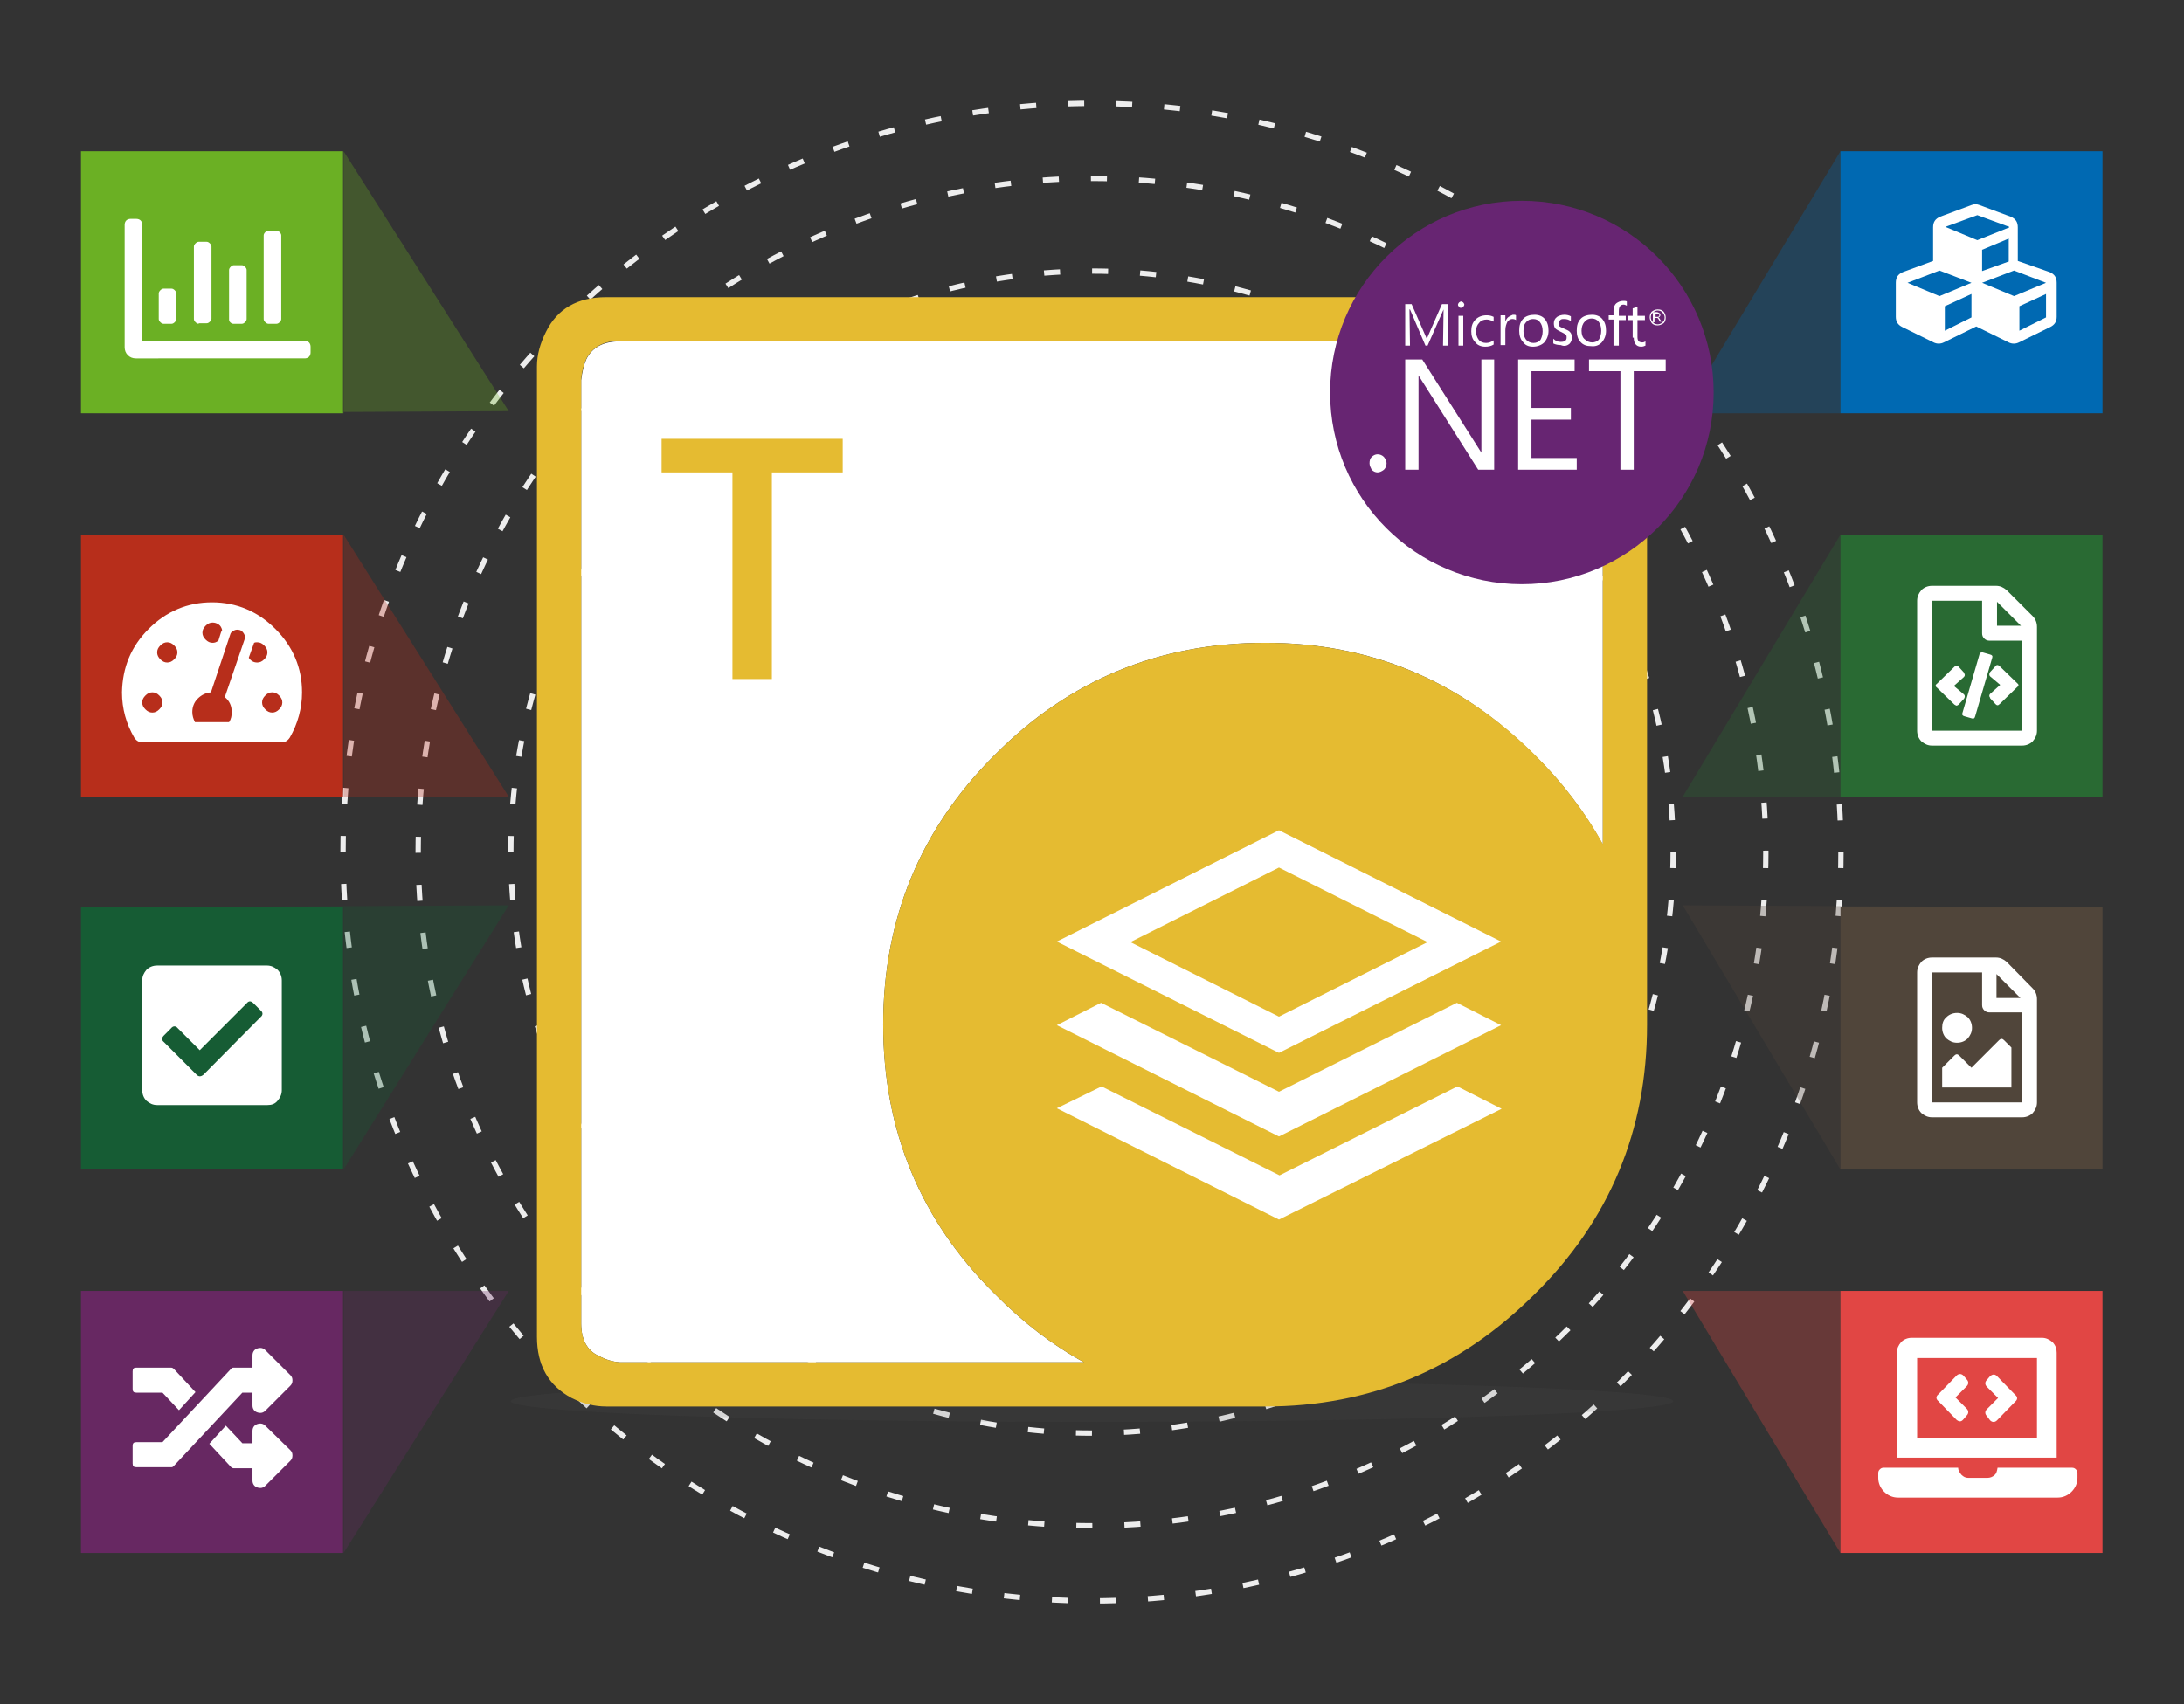
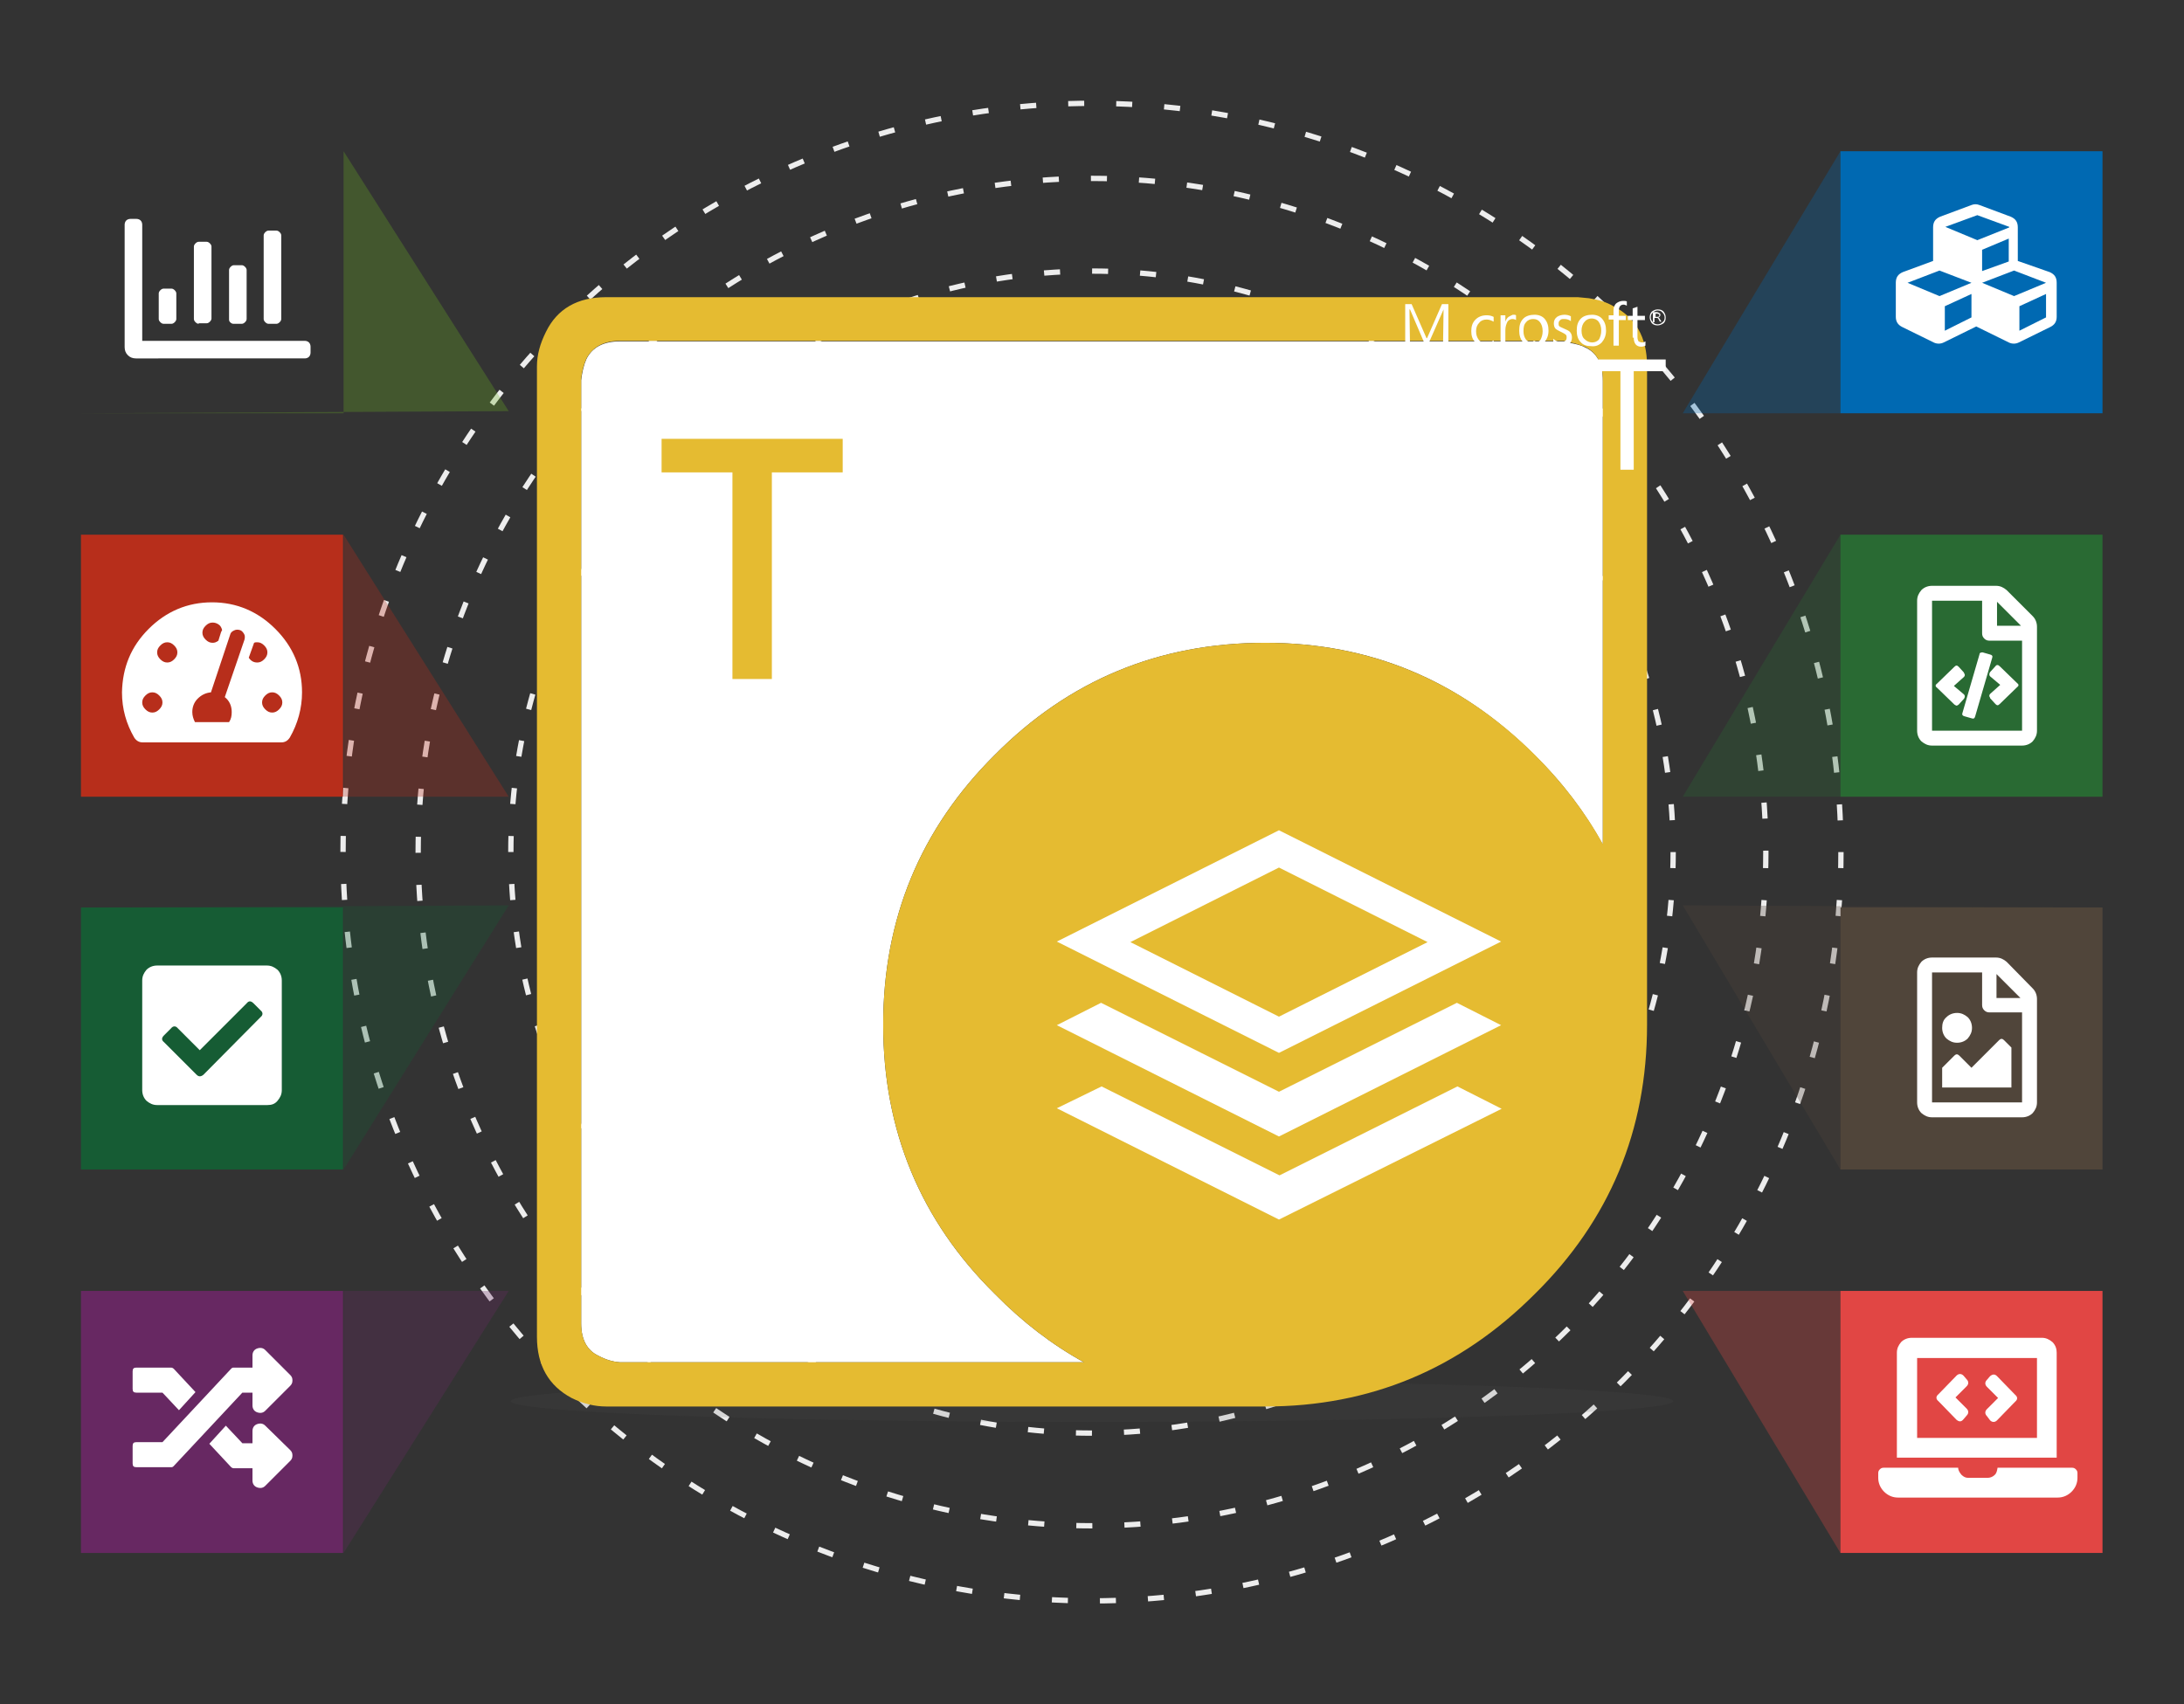
<svg xmlns="http://www.w3.org/2000/svg" version="1.1" id="Total" x="0" y="0" viewBox="0 0 410 320" style="enable-background:new 0 0 410 320" xml:space="preserve">
  <rect x="0" y="0" width="410" height="320" fill="#333333" stroke="none" />
  <style>.st10{fill:#fff}.st21,.st25{fill-rule:evenodd;clip-rule:evenodd;fill:#fff}.st25{display:inline}</style>
  <circle cx="205" cy="160" r="126.5" style="fill:none;stroke:#ededed;stroke-miterlimit:10;stroke-dasharray:3.01,6.019" />
  <circle cx="205" cy="160" r="109.1" style="fill:none;stroke:#ededed;stroke-miterlimit:10;stroke-dasharray:3.007,6.013" />
  <circle cx="205" cy="160" r="140.6" style="fill:none;stroke:#ededed;stroke-miterlimit:10;stroke-dasharray:3.005,6.01" />
-   <path d="M15.2 28.4h49.2v49.2H15.2V28.4z" style="fill:#6bb024" />
  <path d="M15.2 100.4h49.2v49.2H15.2v-49.2z" style="fill:#b72e1b" />
  <path d="M64.5 149.6H15.2h80.3l-31-49.2v49.2z" style="opacity:.3;fill:#b72e1b;enable-background:new" />
  <path d="m64.5 219.6 31-49.6-80.3.4h49.3v49.2z" style="opacity:.3;fill:#165c34;enable-background:new" />
  <path d="M15.2 170.4h49.2v49.2H15.2v-49.2z" style="fill:#165c34" />
  <path d="M15.2 242.4h49.2v49.2H15.2v-49.2z" style="fill:#672862" />
  <path d="m64.5 291.6 31-49.2H15.2h49.3v49.2z" style="opacity:.3;fill:#672862;enable-background:new" />
  <path class="st10" d="M57.2 64c.3 0 .6.1.8.3s.3.5.3.8v1.1c0 .3-.1.6-.3.8s-.5.3-.8.3H25.5c-.6 0-1.1-.2-1.5-.6s-.6-.9-.6-1.5v-23c0-.3.1-.6.3-.8s.5-.3.8-.3h1.1c.3 0 .6.1.8.3s.3.5.3.8V64h30.5zm-26.5-3.2c-.2 0-.4-.1-.6-.3s-.3-.4-.3-.6v-4.8c0-.2.1-.4.3-.6.2-.2.4-.3.6-.3h1.5c.2 0 .4.1.6.3.2.2.3.4.3.6v4.8c0 .2-.1.4-.3.6-.2.2-.4.3-.6.3h-1.5zm6.6 0c-.2 0-.4-.1-.6-.3-.2-.2-.3-.4-.3-.6V46.3c0-.2.1-.4.3-.6.2-.2.4-.3.6-.3h1.5c.2 0 .4.1.6.3.2.2.3.4.3.6v13.5c0 .2-.1.4-.3.6-.2.2-.4.3-.6.3h-1.5v.1zm6.5 0c-.2 0-.4-.1-.6-.3-.2-.2-.2-.4-.2-.6v-9.2c0-.2.1-.4.3-.6.2-.2.4-.3.6-.3h1.5c.2 0 .4.1.6.3.2.2.3.4.3.6v9.2c0 .2-.1.4-.3.6-.2.2-.4.3-.6.3h-1.6zm6.6 0c-.2 0-.4-.1-.6-.3-.2-.2-.3-.4-.3-.6V44.2c0-.2.1-.4.3-.6.2-.2.4-.3.6-.3h1.5c.2 0 .4.1.6.3.2.2.3.4.3.6v15.7c0 .2-.1.4-.3.6-.2.2-.4.3-.6.3h-1.5zm-22.5 57.3c3.3-3.3 7.3-5 11.9-5s8.6 1.7 11.9 5c3.3 3.3 5 7.3 5 11.9 0 3-.8 5.9-2.3 8.5-.4.6-.9.9-1.6.9h-26c-.7 0-1.2-.3-1.6-.9-1.5-2.6-2.3-5.4-2.3-8.5.1-4.7 1.7-8.6 5-11.9zm-.6 15.1c.4.4.8.6 1.3.6s.9-.2 1.3-.6c.4-.4.6-.8.6-1.3s-.2-.9-.6-1.3c-.4-.4-.8-.6-1.3-.6s-.9.2-1.3.6c-.4.4-.6.8-.6 1.3s.2.9.6 1.3zm2.8-9.4c.4.4.8.6 1.3.6s.9-.2 1.3-.6.6-.8.6-1.3-.2-.9-.6-1.3c-.4-.4-.8-.6-1.3-.6s-.9.2-1.3.6-.6.8-.6 1.3.2.9.6 1.3zm15.8-3.7c.1-.4.1-.8-.1-1.1s-.4-.6-.8-.7c-.4-.1-.7-.1-1.1.1s-.6.4-.7.8L39.6 130c-1 .1-1.8.5-2.5 1.2s-1 1.6-1 2.5c0 .7.2 1.3.5 1.9H43c.4-.6.5-1.2.5-1.9 0-1.1-.4-2.1-1.3-2.8l3.7-10.8zm-6-3.2c-.5 0-.9.2-1.3.6-.4.4-.6.8-.6 1.3s.2.9.6 1.3c.4.4.8.6 1.3.6.4 0 .7-.1 1.1-.4l.5-1.6.2-.4c-.1-.4-.3-.8-.6-1-.4-.3-.8-.4-1.2-.4zm6.8 6.6c.4.6.9.9 1.6.9.5 0 .9-.2 1.3-.6.4-.4.6-.8.6-1.3s-.2-.9-.6-1.3c-.4-.4-.8-.6-1.3-.6-.2 0-.4 0-.6.1l-1 2.8zm3.1 9.7c.4.4.8.6 1.3.6s.9-.2 1.3-.6c.4-.4.6-.8.6-1.3s-.2-.9-.6-1.3c-.4-.4-.8-.6-1.3-.6s-.9.2-1.3.6c-.4.4-.6.8-.6 1.3s.2.9.6 1.3zm.4 74.3H29.5c-.8 0-1.4-.3-2-.8-.5-.5-.8-1.2-.8-2v-20.6c0-.8.3-1.4.8-2 .5-.5 1.2-.8 2-.8h20.6c.8 0 1.4.3 2 .8.5.5.8 1.2.8 2v20.6c0 .8-.3 1.4-.8 2s-1.1.8-1.9.8zm-12-5.7L48.9 191c.5-.4.5-.9 0-1.3l-1.3-1.3c-.5-.5-.9-.5-1.3 0l-8.8 8.8-4.1-4.1c-.4-.5-.9-.5-1.3 0l-1.3 1.3c-.5.5-.5.9 0 1.3l6.1 6.1c.4.4.8.4 1.3 0zm9.2 59.7h-1.9l-12.9 13.8c-.2.2-.3.2-.5.2h-6.5c-.5 0-.7-.2-.7-.7v-3.3c0-.5.2-.7.7-.7h4.9L43.4 257c.2-.2.3-.2.5-.2h3.5v-2.3c0-.6.3-1.1.9-1.3s1.1-.1 1.5.3l4.7 4.7c.3.3.4.6.4 1s-.1.7-.4 1l-4.7 4.7c-.4.4-.9.5-1.5.3s-.9-.7-.9-1.3v-2.4zm-21.8 0c-.5 0-.7-.2-.7-.7v-3.3c0-.5.2-.7.7-.7h6.5c.2 0 .4.1.5.2l4.1 4.4-3.1 3.4-3.1-3.3h-4.9zm28.9 10.8c.3.3.4.6.4 1s-.1.7-.4 1l-4.7 4.7c-.4.4-.9.5-1.5.3s-.9-.7-.9-1.3v-2.3h-3.5c-.2 0-.4-.1-.5-.2l-4.1-4.4 3.1-3.4 3.1 3.3h1.9v-2.3c0-.6.3-1.1.9-1.3s1.1-.1 1.5.3l4.7 4.6z" />
  <path d="M64.5 77.6H15.2l80.3-.4-31-48.8v49.2z" style="opacity:.29;fill:#6bb024;enable-background:new" />
  <path d="M394.8 77.6h-49.3V28.4l-29.6 49.2h78.9z" style="opacity:.3;fill:#0069b2;enable-background:new" />
  <path d="M345.5 28.4h49.2v49.2h-49.2V28.4z" style="fill:#0069b2" />
  <path d="M345.5 100.4h49.2v49.2h-49.2v-49.2z" style="fill:#296a33" />
  <path d="M394.8 149.6h-49.3v-49.2l-29.6 49.2h78.9z" style="opacity:.3;fill:#296a33;enable-background:new" />
  <path d="M345.5 170.4h49.2v49.2h-49.2v-49.2z" style="fill:#50453a" />
  <path d="m315.9 170 29.6 49.6v-49.2h49.3l-78.9-.4z" style="opacity:.3;fill:#50453a;enable-background:new" />
  <path d="M345.5 242.4h49.2v49.2h-49.2v-49.2z" style="fill:#e14644" />
  <path d="m315.9 242.4 29.6 49.2v-49.2h49.3-78.9z" style="opacity:.3;fill:#e14644;enable-background:new" />
  <path class="st10" d="M384.8 51.1c.9.4 1.3 1 1.3 2v6.4c0 .9-.4 1.5-1.2 1.9l-5.9 2.9c-.6.3-1.3.3-1.9 0l-6.1-3-6.1 3c-.6.3-1.3.3-1.9 0l-5.9-2.9c-.8-.4-1.2-1-1.2-1.9v-6.4c0-1 .4-1.6 1.3-2l5.7-2.1v-6.3c0-1 .4-1.6 1.3-2l5.9-2.2c.5-.2 1-.2 1.5 0l5.9 2.2c.9.4 1.3 1 1.3 2V49l6 2.1zm-14.7 2-6-2.3-6 2.3 6 2.5 6-2.5zm0 6.5v-4.4l-5 2.3v4.6l5-2.5zm-4.9-17 6 2.5 6-2.4v-.1l-6-2.2-6 2.2zm11.9 6.5v-4.3l-5 2.1v4l5-1.8zm7 4-6-2.3-6 2.3 6 2.5 6-2.5zm0 6.5v-4.4l-5 2.3v4.6l5-2.5zm-2.5 56.1c.5.5.8 1.2.8 2v19.5c0 .8-.3 1.4-.8 2-.5.5-1.2.8-2 .8h-16.9c-.8 0-1.4-.3-2-.8-.5-.5-.8-1.2-.8-2v-24.4c0-.8.3-1.4.8-2 .5-.5 1.2-.8 2-.8h12c.8 0 1.4.3 2 .8l4.9 4.9zm-2 21.5v-16.9h-6.1c-.4 0-.7-.1-1-.4s-.4-.6-.4-1v-6.1h-9.4v24.4h16.9zm-10.9-6.8c.2.2.2.5 0 .8l-1 1.1c-.1.1-.3.2-.4.2s-.2-.1-.4-.2l-3.3-3.2c-.3-.2-.3-.5 0-.7l3.3-3.2c.3-.3.5-.3.8 0l1 1.1v.1c.2.2.2.5 0 .7l-1.9 1.7 1.9 1.6zm3.5-7.9 1.4.4c.4.1.5.3.4.6l-3.2 11c-.1.4-.3.5-.6.4l-1.4-.4c-.4-.1-.5-.3-.4-.6l3.2-11c0-.3.2-.4.6-.4zm1.4 4.5c-.2-.2-.2-.5 0-.8l1-1.1c.2-.3.5-.3.8 0l3.3 3.2c.3.2.3.5 0 .7l-3.3 3.2c-.3.3-.5.3-.8 0l-1-1.1v-.1c-.2-.2-.2-.5 0-.7l1.9-1.7-1.9-1.6zm1.3-14v4.5h4.5l-4.5-4.5zm6.7 72.6c.5.5.8 1.2.8 2V207c0 .8-.3 1.4-.8 2-.5.5-1.2.8-2 .8h-16.9c-.8 0-1.4-.3-2-.8-.5-.5-.8-1.2-.8-2v-24.4c0-.8.3-1.4.8-2 .5-.5 1.2-.8 2-.8h12c.8 0 1.4.3 2 .8l4.9 5zM362.7 207h16.9v-16.9h-6.1c-.4 0-.7-.1-1-.4-.3-.3-.4-.6-.4-1v-6.1h-9.4V207zm2.7-16c.5-.5 1.2-.8 2-.8s1.4.3 2 .8c.5.5.8 1.2.8 2s-.3 1.4-.8 2c-.5.5-1.2.8-2 .8s-1.4-.3-2-.8c-.5-.5-.8-1.2-.8-2s.2-1.5.8-2zm-.8 13.2v-3.7l2.3-2.3c.3-.3.6-.3.9 0l2.3 2.3 5.2-5.2c.3-.3.6-.3.9 0l1.4 1.4v7.5h-13zm14.7-16.8-4.5-4.5v4.5h4.5zm9.7 88.2c.3 0 .5.1.7.3s.3.4.3.7v.9c0 1-.4 1.9-1.1 2.6s-1.6 1.1-2.6 1.1h-30c-1 0-1.9-.4-2.6-1.1s-1.1-1.6-1.1-2.6v-.9c0-.3.1-.5.3-.7s.4-.3.7-.3h14c0 .4.2.8.6 1.3.4.4.8.6 1.3.6h3.6c.5 0 1-.2 1.3-.5.4-.3.5-.8.6-1.4h14zm-2.9-21.6v19.7h-30V254c0-.8.3-1.4.8-2 .5-.5 1.2-.8 2-.8h24.4c.8 0 1.4.3 2 .8.6.6.8 1.3.8 2zm-3.7 16v-15h-22.5v15h22.5zm-15.1-3.4-3.4-3.5c-.5-.4-.5-.9 0-1.3l3.4-3.5c.4-.4.9-.4 1.3 0l.6.7c.4.4.4.9 0 1.3l-2.1 2.1 2.1 2.1c.4.4.4.9 0 1.3l-.6.7c-.4.5-.8.5-1.3.1zm5.7-.7c-.4-.4-.4-.9 0-1.3l2.1-2.1-2.1-2.1c-.4-.4-.4-.9 0-1.3l.6-.7c.5-.4.9-.4 1.3 0l3.4 3.5c.5.4.5.9 0 1.3l-3.4 3.5c-.4.4-.9.4-1.3 0l-.6-.8z" />
  <ellipse cx="205" cy="263.1" rx="109.1" ry="3.9" style="opacity:.15;fill:#555;enable-background:new" />
  <g id="Python">
    <path id="XMLID_8_" class="st21" d="M237.5 120.7c-19.9 0-36.8 7-50.7 21-14 13.9-21 30.8-21 50.7s7 36.8 21 50.6c5.1 5.2 10.7 9.5 16.7 12.8h-87.1c-1.4-.1-2.7-.5-4-1.2-2.2-1-3.3-3.1-3.3-6.1V71.4c.2-1.6.5-2.9 1-4 1.1-2.2 3.2-3.3 6.3-3.3h177.2l1.2.3c1 .2 2 .4 2.7.8 2.3 1 3.4 3.1 3.4 6.3v87.1c-3.3-6-7.5-11.6-12.8-16.8-14.1-14.1-30.9-21.1-50.6-21.1z" />
    <path id="XMLID_2_" d="M237.5 120.7c19.6 0 36.5 7 50.6 21 5.2 5.2 9.5 10.8 12.8 16.8V71.4c0-3.1-1.1-5.2-3.4-6.3-.8-.3-1.7-.6-2.7-.8l-1.2-.3H116.4c-3 0-5.1 1.1-6.3 3.3-.5 1.1-.9 2.5-1 4v177.2c0 3 1.1 5.1 3.3 6.1 1.3.7 2.6 1.1 4 1.2h87.1c-6-3.3-11.6-7.6-16.7-12.8-14-13.8-21-30.7-21-50.6s7-36.8 21-50.7c13.9-14 30.8-21 50.7-21zM298.3 56c1.9.3 3.4.8 4.4 1.4 4.3 2.1 6.5 5.9 6.5 11.3v123.7c0 19.8-7 36.7-21.1 50.6-14.1 14.1-30.9 21.1-50.6 21.1H113.8c-2.1 0-4.3-.5-6.5-1.6-4.3-2.3-6.5-6.1-6.5-11.5V68.8c0-2.2.6-4.3 1.7-6.5 2.1-4.3 5.9-6.5 11.3-6.5h182.4l2.1.2z" style="fill-rule:evenodd;clip-rule:evenodd;fill:#E5BB31" />
    <path d="M144.9 127.5h-7.4V88.7h-13.3v-6.3h34v6.3h-13.3v38.8z" style="fill:#E5BB31" />
    <path id="XMLID_3_" class="st21" d="m240.1 162.9-27.9 14 27.9 14 27.9-14-27.9-14zm0 34.8-41.7-20.9 41.7-20.9 41.7 20.9-41.7 20.9zm0 7.3 33.4-16.7 8.3 4.2-41.7 20.9-41.7-20.9 8.3-4.2 33.4 16.7zm-33.3-1 33.4 16.7 33.4-16.7 8.3 4.2-41.8 20.8-41.7-20.9 8.4-4.1z" />
  </g>
  <g>
-     <circle cx="285.7" cy="73.7" r="36" style="fill:#672572" />
    <g id="XMLID_1_">
      <path id="XMLID_20_" class="st10" d="M294.6 64.6c.3-.3.5-.7.5-1.2 0-.4-.1-.8-.4-1.1-.2-.2-.6-.4-1.1-.6-.4-.2-.7-.3-.8-.4-.2-.1-.2-.3-.2-.6s.1-.4.3-.6c.2-.2.4-.2.7-.2.5 0 .9.1 1.3.4v-.9c-.3-.2-.8-.3-1.2-.3-.6 0-1.1.2-1.4.4-.4.3-.6.7-.6 1.2 0 .4.1.8.3 1 .2.2.6.4 1 .6.4.2.8.4.9.5.2.2.2.3.2.6 0 .5-.3.8-1.1.8-.6 0-1-.2-1.4-.6v.9c.4.2.9.3 1.4.3.7.3 1.2.1 1.6-.2z" />
      <path id="XMLID_19_" class="st10" d="M303 64.9h.9v-4.8h1.3v-.8h-1.3v-.9c0-.8.3-1.2.9-1.2.2 0 .4.1.6.2v-.8c-.2-.1-.4-.1-.7-.1-.5 0-.9.2-1.2.4-.4.3-.6.8-.6 1.4v.9h-.9v.8h.9v4.9h.1z" />
-       <path id="XMLID_18_" class="st10" d="M274.3 57.8c.2 0 .3-.1.4-.2.1-.1.2-.3.2-.4s-.1-.3-.2-.4c-.1-.1-.3-.2-.4-.2s-.3.1-.4.2c-.1.1-.2.3-.2.4 0 .2.1.3.2.4.1.2.2.2.4.2z" />
      <path id="XMLID_17_" class="st10" d="M278.8 65.1c.6 0 1.1-.1 1.6-.4v-.8c-.4.3-.9.5-1.4.5-.6 0-1.1-.2-1.4-.6s-.5-.9-.5-1.6.2-1.2.6-1.6c.3-.4.8-.6 1.4-.6.5 0 .9.2 1.3.4v-.9c-.4-.2-.8-.3-1.3-.3-.9 0-1.6.3-2.1.8-.6.6-.8 1.3-.8 2.2 0 .8.2 1.5.7 2 .4.6 1.1.9 1.9.9z" />
      <path id="XMLID_16_" class="st10" d="M310.9 59.7h.2c.1 0 .2.1.3.3l.2.4h.3l-.3-.5c-.1-.2-.2-.3-.3-.3.2-.1.3-.1.3-.2.1-.1.1-.2.1-.3 0-.2-.1-.3-.2-.3-.1-.1-.3-.2-.6-.2h-.6v1.9h.3v-.8h.3zm0-.8h.2c.2 0 .3.1.3.1.1.1.1.1.1.2 0 .2-.1.3-.4.3h-.3v-.6z" />
      <path id="XMLID_15_" class="st10" d="M306.7 63.4c0 1.1.5 1.7 1.4 1.7.3 0 .6-.1.8-.2v-.8c-.2.1-.3.2-.6.2s-.5-.1-.7-.2c-.1-.2-.2-.4-.2-.8v-3.2h1.4v-.8h-1.4v-1.7l-.9.3v1.4h-.9v.8h.9v3.3z" />
      <path id="XMLID_14_" class="st10" d="M311.2 61.1c.4 0 .8-.2 1.1-.4.3-.3.4-.6.4-1.1s-.2-.8-.4-1.1c-.3-.3-.6-.4-1.1-.4s-.8.2-1.1.4c-.3.3-.4.7-.4 1.1 0 .4.2.8.4 1.1.3.3.7.4 1.1.4zm-.9-2.4c.3-.3.6-.4.9-.4s.7.1.9.4c.3.3.4.6.4.9 0 .4-.1.7-.4.9-.3.3-.6.4-.9.4s-.7-.1-.9-.4c-.3-.3-.4-.6-.4-.9 0-.4.1-.7.4-.9z" />
-       <path id="XMLID_13_" class="st10" d="M273.8 59.3h.9v5.6h-.9z" />
      <path id="XMLID_12_" class="st10" d="M287.8 65.1c.8 0 1.6-.3 2.1-.8.5-.6.8-1.3.8-2.2 0-.9-.2-1.6-.7-2.2-.4-.5-1.1-.8-1.9-.8-.8 0-1.6.2-2.1.7-.6.6-.8 1.3-.8 2.3 0 .8.2 1.6.7 2.1.4.6 1 .9 1.9.9zm-1.3-4.6c.3-.4.8-.6 1.3-.6.6 0 1 .2 1.3.6.3.4.5.9.5 1.7 0 .7-.2 1.2-.4 1.6-.3.4-.8.6-1.3.6-.6 0-1-.2-1.4-.6-.3-.4-.5-.9-.5-1.6 0-.8.1-1.3.5-1.7z" />
      <path id="XMLID_11_" class="st10" d="M300.7 64.3c.5-.6.8-1.3.8-2.2 0-.9-.2-1.6-.7-2.2-.4-.5-1.1-.8-1.9-.8-.8 0-1.6.2-2.1.7-.6.6-.8 1.3-.8 2.3 0 .8.2 1.6.7 2.1.5.6 1.2.8 2 .8.9.1 1.5-.2 2-.7zm-3.8-2.2c0-.7.2-1.3.6-1.7.3-.4.8-.6 1.3-.6s1 .2 1.3.6c.3.4.5.9.5 1.7 0 .7-.2 1.2-.4 1.6-.3.4-.8.6-1.3.6s-1-.2-1.4-.6c-.4-.3-.6-.9-.6-1.6z" />
      <path id="XMLID_10_" class="st10" d="M287.5 78.8h7.4v-2.2h-7.4v-6.9h8.1v-2.2H285v20.7h11V86h-8.5z" />
      <path id="XMLID_9_" class="st10" d="M298.3 69.7h5.9v18.5h2.5V69.7h6v-2.2h-14.4z" />
      <path id="XMLID_7_" class="st10" d="M258.6 85.3c-.4 0-.8.2-1.1.5-.3.3-.4.7-.4 1.2 0 .4.2.8.4 1.2.3.3.7.5 1.1.5s.8-.2 1.2-.5c.3-.3.5-.7.5-1.2s-.2-.8-.5-1.2c-.3-.3-.7-.5-1.2-.5z" />
      <path id="XMLID_6_" class="st10" d="M283.2 59.5c-.3.2-.5.6-.6.9v-1.2h-.9v5.6h.9V62c0-.7.2-1.2.4-1.6.2-.3.6-.5.9-.5.3 0 .6.1.7.2v-.9c-.1-.1-.3-.1-.6-.1-.2.1-.5.2-.8.4z" />
      <path id="XMLID_5_" class="st10" d="M264.6 58.1h.1l2.9 6.8h.4l3-6.8-.1 6.8h1v-7.8h-1.2l-2.8 6.4h-.1l-2.8-6.4h-1.2v7.8h.9z" />
      <path id="XMLID_4_" class="st10" d="M278.1 85 267 67.5h-3.2v20.7h2.5V70.5l11.2 17.7h3V67.5h-2.4z" />
    </g>
  </g>
</svg>